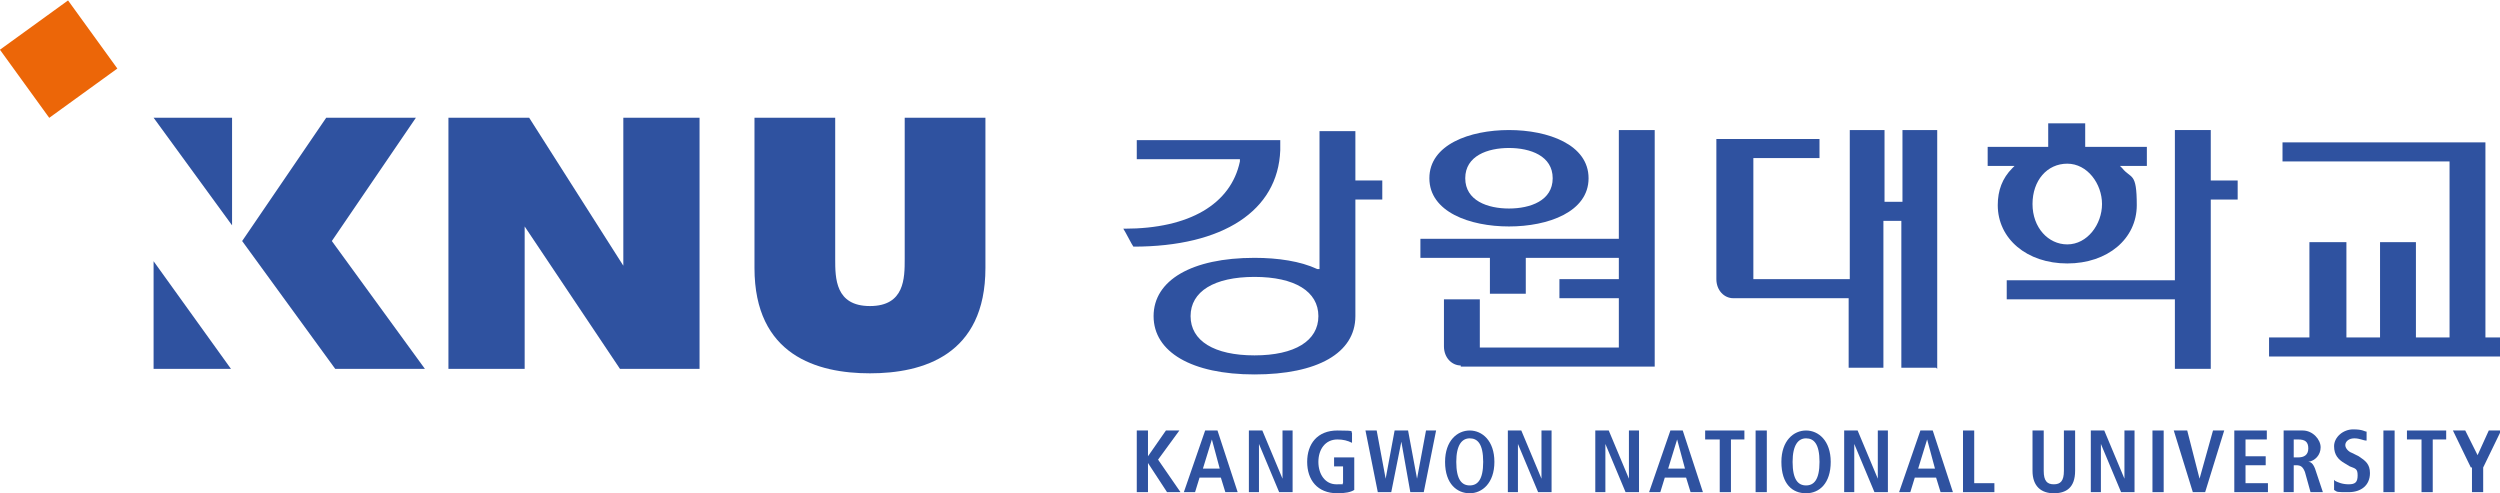
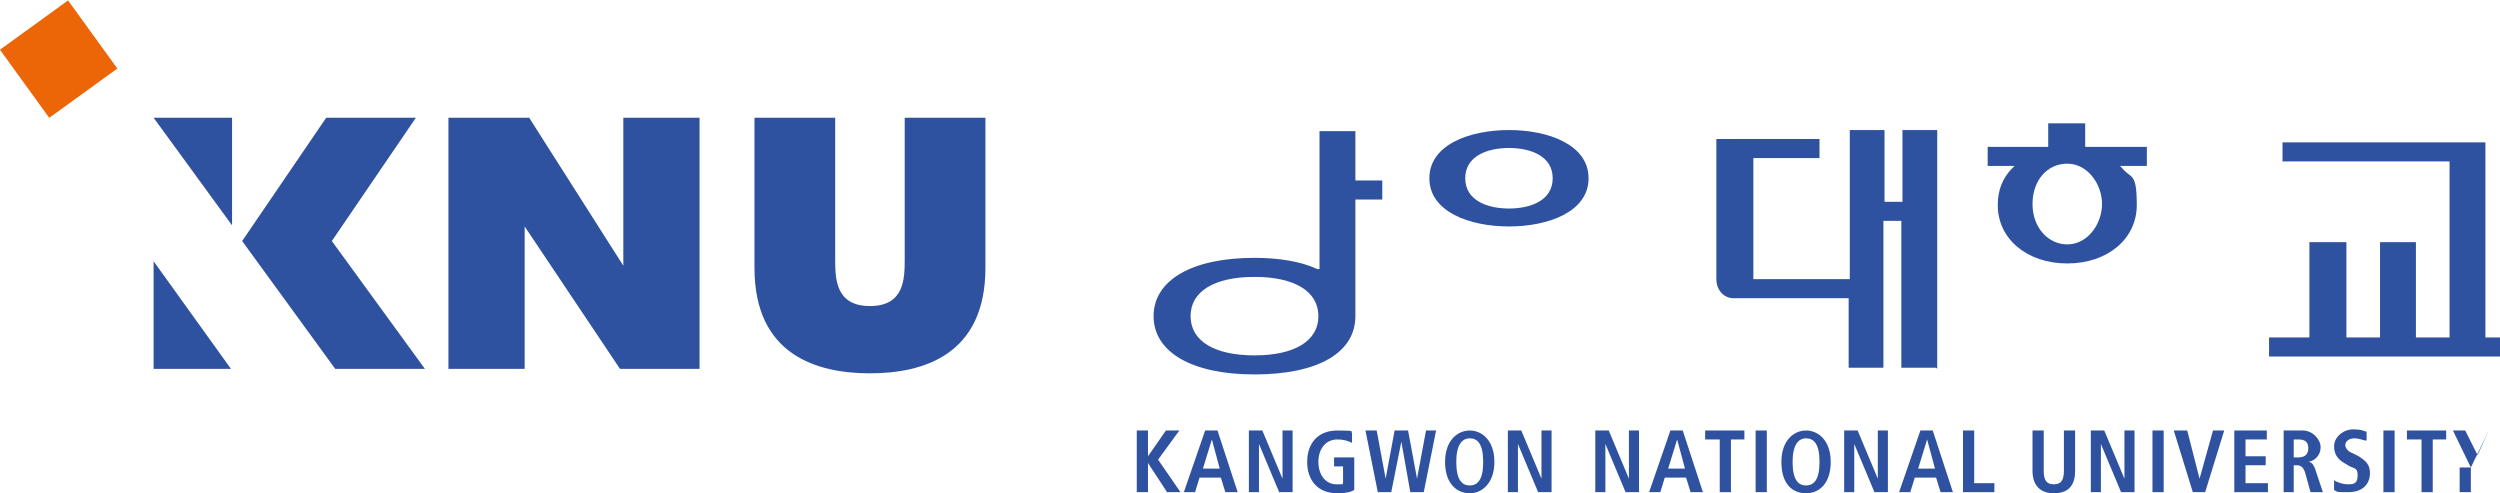
<svg xmlns="http://www.w3.org/2000/svg" id="Layer_1" viewBox="0 0 223 44">
  <defs>
    <style>.cls-1{fill:#2f52a0;}.cls-1,.cls-2{stroke-width:0px;}.cls-2{fill:#ec6608;}</style>
  </defs>
  <rect class="cls-2" x="1.5" y="1.5" width="7.5" height="7.5" transform="translate(-2.1 4.1) rotate(-35.9)" />
  <polygon class="cls-1" points="55.6 23.7 47.2 10.5 40 10.5 40 32.9 46.8 32.9 46.8 20.2 55.3 32.9 62.4 32.9 62.4 10.5 55.6 10.5 55.6 23.7" />
  <path class="cls-1" d="m80.7,10.5v12.6c0,1.7,0,4.2-3.1,4.2s-3.1-2.5-3.1-4.2v-12.6h-7.2v13.4c0,7.8,5.6,9.4,10.3,9.4s10.3-1.6,10.3-9.4v-13.4h-7.2Z" />
  <polygon class="cls-1" points="13.7 10.5 20.7 20.1 20.7 10.5 13.7 10.5 13.7 10.5" />
  <polygon class="cls-1" points="29.6 21.5 37.1 10.5 29.1 10.5 21.6 21.5 29.9 32.9 37.9 32.9 29.6 21.5" />
  <polygon class="cls-1" points="13.7 32.9 20.6 32.9 13.7 23.3 13.7 32.9" />
  <path class="cls-1" d="m101.4,38.4h1v2.3h0l1.6-2.3h1.2l-1.9,2.6,2,2.9h-1.2l-1.7-2.6h0v2.6h-1v-5.5Z" />
  <path class="cls-1" d="m107.3,41.8l.8-2.6h0l.7,2.6h-1.5Zm2.1,2.1h1l-1.8-5.5h-1.1l-1.9,5.5h1l.4-1.3h1.9l.4,1.3Z" />
  <path class="cls-1" d="m111.4,38.4h1.2l1.8,4.3h0v-4.3h.9v5.5h-1.2l-1.8-4.3h0v4.3h-.9v-5.5Z" />
  <path class="cls-1" d="m119,40.8h1.8v2.9c-.3.2-.8.3-1.5.3-1.8,0-2.7-1.2-2.7-2.8s.9-2.8,2.7-2.8,1.1.1,1.3.2v.9c-.4-.2-.8-.3-1.3-.3-1.1,0-1.7.9-1.7,2s.6,2,1.6,2,.4,0,.6-.1v-1.5h-.8v-.8Z" />
  <path class="cls-1" d="m125,39.4h0l-.9,4.5h-1.2l-1.1-5.5h1l.8,4.3h0l.8-4.3h1.2l.8,4.3h0l.8-4.3h.9l-1.1,5.5h-1.2l-.8-4.5Z" />
  <path class="cls-1" d="m129.9,41.2c0-1.5.5-2.1,1.2-2.1s1.2.5,1.2,2.1-.5,2.1-1.2,2.1-1.2-.5-1.2-2.1Zm-1,0c0,2,1.1,2.8,2.2,2.8s2.2-.9,2.2-2.8-1.1-2.8-2.2-2.8-2.2.9-2.2,2.8Z" />
  <path class="cls-1" d="m134.5,38.4h1.2l1.8,4.3h0v-4.3h.9v5.5h-1.2l-1.8-4.3h0v4.3h-.9v-5.5Z" />
  <path class="cls-1" d="m142.3,38.4h1.2l1.8,4.3h0v-4.3h.9v5.5h-1.2l-1.8-4.3h0v4.3h-.9v-5.5Z" />
  <path class="cls-1" d="m148.8,41.8l.8-2.6h0l.7,2.6h-1.5Zm2.1,2.1h1l-1.8-5.5h-1.1l-1.9,5.5h1l.4-1.3h1.9l.4,1.3Z" />
  <path class="cls-1" d="m153.3,39.2h-1.2v-.8h3.5v.8h-1.2v4.7h-1v-4.7Z" />
  <path class="cls-1" d="m156.6,38.4h1v5.5h-1v-5.5Z" />
  <path class="cls-1" d="m159.9,41.2c0-1.5.5-2.1,1.2-2.1s1.2.5,1.2,2.1-.5,2.1-1.2,2.1-1.2-.5-1.2-2.1Zm-1,0c0,2,1,2.8,2.2,2.8s2.2-.9,2.2-2.8-1.1-2.8-2.2-2.8-2.2.9-2.2,2.8Z" />
  <path class="cls-1" d="m164.5,38.4h1.2l1.8,4.3h0v-4.3h.9v5.5h-1.2l-1.8-4.3h0v4.3h-.9v-5.5Z" />
  <path class="cls-1" d="m171.1,41.8l.8-2.6h0l.7,2.6h-1.5Zm2.1,2.1h1l-1.8-5.5h-1.1l-1.9,5.5h1l.4-1.3h1.9l.4,1.3Z" />
  <path class="cls-1" d="m175.1,38.4h1v4.7h1.8v.8h-2.8v-5.5Z" />
  <path class="cls-1" d="m182.3,38.4v3.6c0,.9.3,1.2.9,1.2s.9-.3.9-1.2v-3.6h1v3.6c0,1.5-.8,2-1.9,2s-1.9-.6-1.9-2v-3.6h1Z" />
  <path class="cls-1" d="m186.5,38.4h1.2l1.8,4.3h0v-4.3h.9v5.5h-1.2l-1.8-4.3h0v4.3h-.9v-5.5Z" />
  <path class="cls-1" d="m192,38.4h1v5.5h-1v-5.5Z" />
  <path class="cls-1" d="m194,38.4h1.1l1.1,4.3h0l1.2-4.3h1l-1.7,5.5h-1.1l-1.7-5.5Z" />
  <path class="cls-1" d="m199.3,38.4h2.9v.8h-1.9v1.5h1.8v.8h-1.8v1.6h2v.8h-3v-5.5Z" />
  <path class="cls-1" d="m204.6,40.8v-1.6h.4c.6,0,.9.2.9.8s-.4.8-.9.8h-.4Zm-1,3.1h1v-2.4h.2c.4,0,.6.1.8.6l.5,1.8h1.1l-.7-2.1c-.2-.5-.4-.6-.6-.6h0c.6-.1,1.1-.6,1.1-1.3s-.7-1.5-1.6-1.5h-1.7v5.5Z" />
  <path class="cls-1" d="m208.3,42.9c.2.1.6.3,1.2.3s.8-.2.8-.8-.2-.6-.7-.8l-.5-.3c-.5-.3-.9-.7-.9-1.5s.8-1.5,1.7-1.5,1,.2,1.2.2v.8c-.3,0-.6-.2-1.1-.2s-.8.3-.8.6.3.6.6.7l.6.3c.6.4,1,.7,1,1.5,0,1.1-.8,1.7-1.9,1.7s-1,0-1.3-.2v-.9Z" />
  <path class="cls-1" d="m212.6,38.4h1v5.5h-1v-5.5Z" />
  <path class="cls-1" d="m215.9,39.2h-1.2v-.8h3.5v.8h-1.2v4.7h-1v-4.7Z" />
-   <path class="cls-1" d="m220.4,41.7l-1.6-3.3h1.1l1.1,2.2,1-2.2h1.1l-1.6,3.3v2.2h-1v-2.2Z" />
-   <path class="cls-1" d="m101.4,12.5v1.7h9.2v.2c-.8,3.8-4.5,6-10.3,6h-.1c.2.3.8,1.5.9,1.6h0c8,0,12.9-3.2,13.1-8.6v-.9h-12.8Z" />
+   <path class="cls-1" d="m220.4,41.7l-1.6-3.3h1.1l1.1,2.2,1-2.2l-1.6,3.3v2.2h-1v-2.2Z" />
  <path class="cls-1" d="m120.9,17.8h2.4v-1.7h-2.4v-4.4h-3.2v12.3h-.2c-1.5-.7-3.5-1-5.6-1-5.6,0-9,2-9,5.2s3.4,5.2,9,5.2,9-1.9,9-5.2v-10.3Zm-9,13.9c-3.6,0-5.7-1.3-5.7-3.5s2.1-3.5,5.7-3.5,5.7,1.3,5.7,3.5-2.1,3.5-5.7,3.5Z" />
  <path class="cls-1" d="m134.6,11.6c-3.5,0-7.1,1.3-7.1,4.3s3.6,4.3,7.1,4.3,7.1-1.3,7.1-4.3-3.6-4.3-7.1-4.3Zm0,7c-1.9,0-3.9-.7-3.9-2.7s2-2.7,3.9-2.7,3.9.7,3.9,2.7-2,2.7-3.9,2.7Z" />
-   <path class="cls-1" d="m130.3,32.7h17.3V11.6h-3.2v9.7h-17.7v1.7h6.2v3.2h3.2v-3.2h8.3v1.9h-5.3v1.7h5.3v4.4h-12.4v-4.3h-3.2v4.2c0,1,.7,1.7,1.5,1.7Z" />
  <path class="cls-1" d="m189.3,15l-.2-.2h2.4v-1.7h-5.5v-2.1h-3.3v2.1h-5.4v1.7h2.4l-.2.2c-.9.9-1.3,2-1.3,3.3,0,3,2.6,5.2,6.2,5.2s6.2-2.2,6.2-5.2-.5-2.3-1.3-3.3Zm-4.9,6.8c-1.7,0-3.1-1.5-3.1-3.6s1.3-3.6,3.1-3.6,3.1,1.8,3.1,3.6-1.3,3.6-3.1,3.6Z" />
-   <polygon class="cls-1" points="199.6 16.1 197.2 16.1 197.2 11.6 194 11.6 194 25 179 25 179 26.7 194 26.7 194 32.9 197.2 32.9 197.2 17.8 199.6 17.8 199.6 16.1" />
  <polygon class="cls-1" points="221.7 12.7 203.6 12.7 203.6 14.4 218.5 14.4 218.5 30.1 215.5 30.1 215.5 21.6 212.3 21.6 212.3 30.1 209.3 30.1 209.3 21.6 206 21.6 206 30.1 202.4 30.1 202.4 31.8 223 31.8 223 30.1 221.7 30.1 221.7 12.7" />
  <path class="cls-1" d="m172.8,32.9V11.6h-3.1v6.4h-1.6v-6.4h-3.1v13.3h-8.6v-10.8h5.9v-1.7h-9.2v12.5c0,1,.7,1.7,1.5,1.7h10.3v6.2h3.1v-13.1h1.6v13.1h3.1Z" />
</svg>